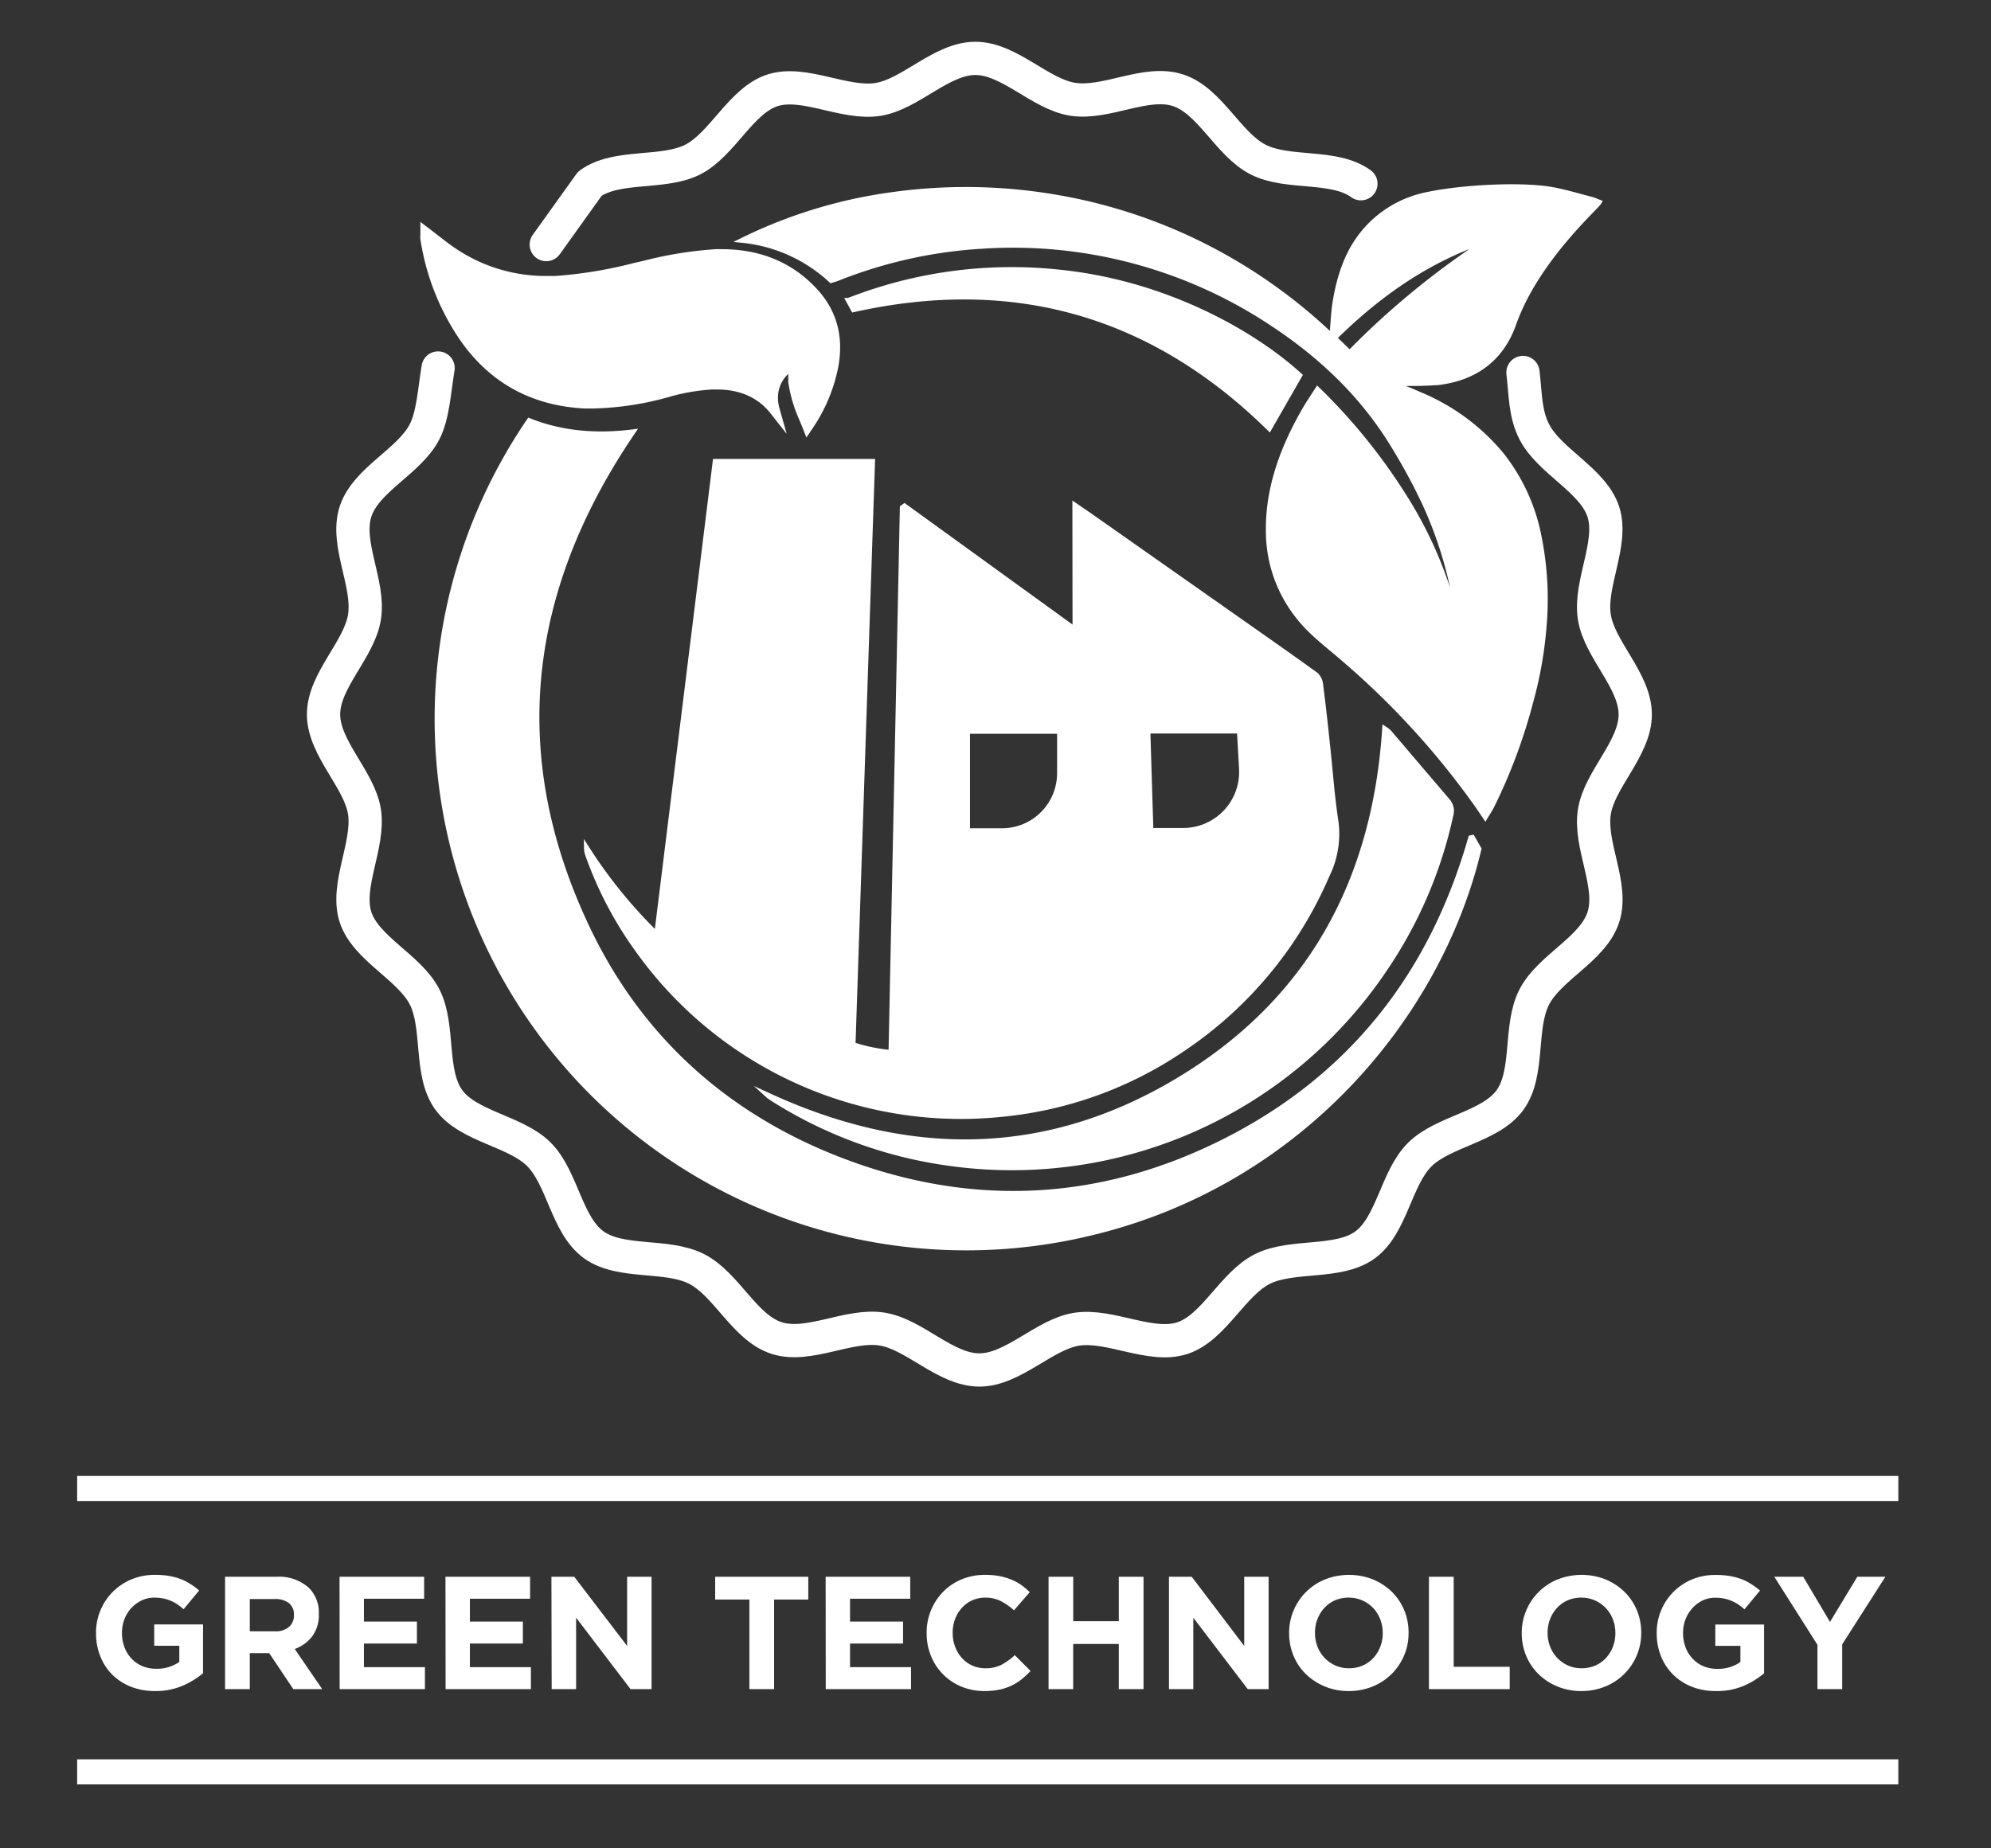
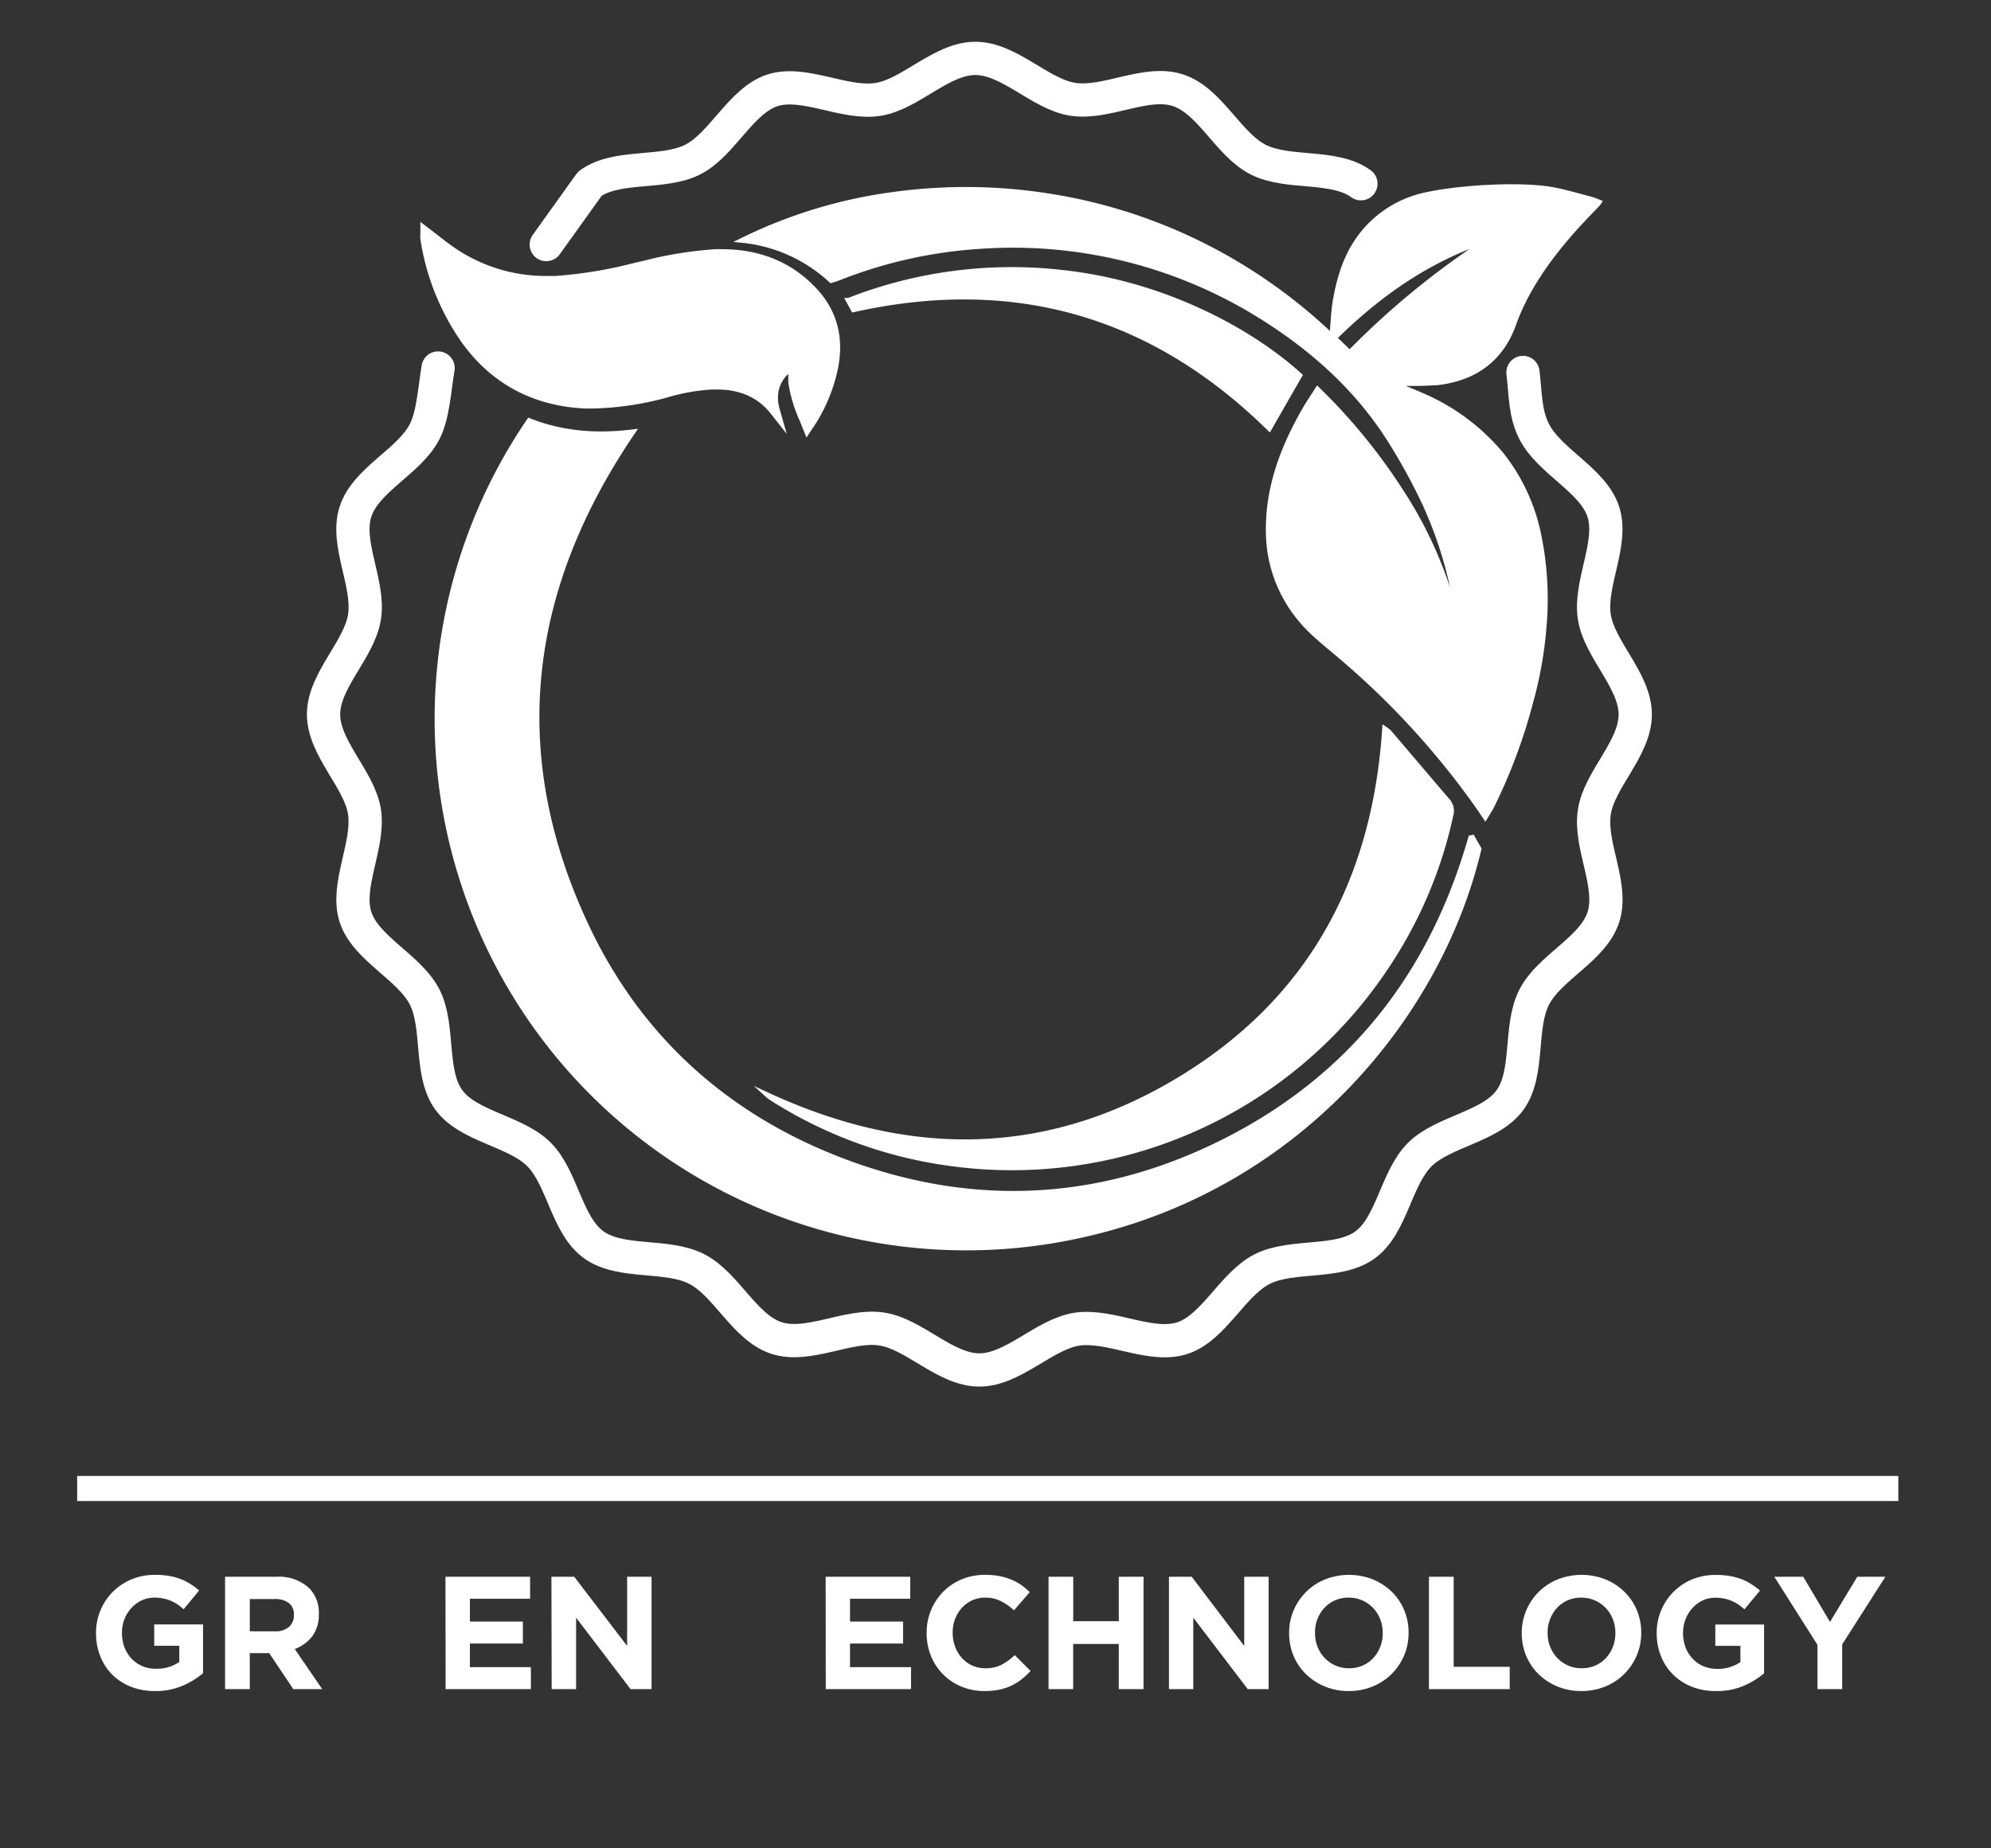
<svg xmlns="http://www.w3.org/2000/svg" id="fb33cdbe-22be-4216-8ac5-347fb67365b9" data-name="Livello 1" viewBox="0 0 396.85 368.5">
  <rect x="0" y="0" width="396.85" height="368.5" fill="#333333" stroke="none" />
  <defs>
    <style>.fee78d8d-6df7-4bc0-8c40-94b5a0bcb8ef{fill:none;stroke-linecap:round;stroke-linejoin:round;stroke-width:6.63px;}.a8423a64-e44b-42fa-bfb3-8dcbff48395f,.b2ee42b3-cf76-4d39-a018-42704560ea33,.fee78d8d-6df7-4bc0-8c40-94b5a0bcb8ef{stroke:#fff;}.a8423a64-e44b-42fa-bfb3-8dcbff48395f,.b2ee42b3-cf76-4d39-a018-42704560ea33,.fc1ae064-e492-439d-87c2-d0f5b6e5ef6b{fill:#fff;}.a8423a64-e44b-42fa-bfb3-8dcbff48395f,.b2ee42b3-cf76-4d39-a018-42704560ea33{stroke-miterlimit:10;}.b2ee42b3-cf76-4d39-a018-42704560ea33{stroke-width:5px;}</style>
  </defs>
  <path class="fee78d8d-6df7-4bc0-8c40-94b5a0bcb8ef" d="M87.32,73.37c-.74,4.49-1,9.42-2.68,12.68C81.62,92,72.93,95.59,70.86,102s2.84,14.32,1.79,21c-1,6.5-8.16,12.64-8.16,19.42s7.14,12.93,8.16,19.42c1,6.67-3.83,14.71-1.79,21s10.76,10,13.78,15.93.9,15.13,4.81,20.51,13.32,6.18,18,10.89,5.49,14.1,10.89,18,14.54,1.77,20.51,4.82,9.54,11.7,15.93,13.77,14.32-2.83,21-1.79c6.49,1,12.64,8.16,19.42,8.16S208.14,266,214.64,265c6.67-1,14.7,3.83,21,1.79s10-10.76,15.94-13.77,15.13-.91,20.5-4.82,6.18-13.31,10.9-18,14.09-5.49,18-10.89,1.77-14.54,4.82-20.51,11.7-9.54,13.78-15.93-2.84-14.32-1.79-21c1-6.49,8.15-12.64,8.15-19.42s-7.13-12.92-8.15-19.42c-1.05-6.66,3.83-14.7,1.79-21S308.82,92,305.8,86.05c-1.84-3.59-1.72-7.4-2.24-11.79" />
  <path class="fee78d8d-6df7-4bc0-8c40-94b5a0bcb8ef" d="M271.26,36.63c-5.38-3.92-14.54-1.77-20.5-4.82S241.22,20.11,234.82,18s-14.32,2.84-21,1.79c-6.49-1-12.63-8.15-19.41-8.15S181.49,18.8,175,19.82C168.33,20.87,160.29,16,154,18S144,28.8,138.08,31.81s-15.13.9-20.51,4.82l-8.69,12.13" />
-   <path class="a8423a64-e44b-42fa-bfb3-8dcbff48395f" d="M214.25,100.74c1.63,1.12,2.94,2,4.24,2.93l28.46,20c5.12,3.6,10.26,7.19,15.34,10.86a3.14,3.14,0,0,1,.94,2c.53,4.15,1,8.3,1.42,12.46.54,4.93.87,9.89,1.63,14.78a18.72,18.72,0,0,1-1.8,10.81,79.26,79.26,0,0,1-28.25,34.23,77.21,77.21,0,0,1-36.32,13.33,79.14,79.14,0,0,1-72.77-32.7,74.94,74.94,0,0,1-9.93-18.86,4.33,4.33,0,0,1-.31-1.56,96.94,96.94,0,0,0,14,17.25L142.56,92h31.35c-1.3,38.77-2.59,77.46-3.89,116.28a34.64,34.64,0,0,0,7.58,1.57q1.14-54.51,2.26-108.66l.42-.3,34,24.61Zm14.54,45c.2,6.72.4,13.26.61,19.84h6.41a11.68,11.68,0,0,0,11.66-12.34l-.42-7.5Zm-17.59.06H192.84v19.83h6.88a11.48,11.48,0,0,0,11.48-11.48Z" />
  <path class="a8423a64-e44b-42fa-bfb3-8dcbff48395f" d="M277.39,76.32c1.92.8,3.86,1.56,5.76,2.4a42.12,42.12,0,0,1,16.06,11.85,37.92,37.92,0,0,1,7.63,16.83,62.88,62.88,0,0,1,.94,17.26,79.88,79.88,0,0,1-2.7,15.35,108.65,108.65,0,0,1-7.78,20.79c-.33.64-.73,1.24-1.25,2.1-.72-1.07-1.28-1.9-1.86-2.72a160.48,160.48,0,0,0-26.33-28.77c-3.18-2.78-6.62-5.25-9.22-8.65a27.3,27.3,0,0,1-5.81-16.15c-.28-9,2.76-17.14,7.16-24.83.76-1.33,1.64-2.6,2.62-4.15a114.67,114.67,0,0,1,16.93,20.79,81.81,81.81,0,0,1,10.6,24.35l.34-.08c-.2-1.35-.36-2.71-.63-4a80,80,0,0,0-5.94-18.45,117.49,117.49,0,0,0-6.71-12.26c-6.08-9.7-14.25-17.34-23.8-23.6A93.31,93.31,0,0,0,195.57,49.1a92.31,92.31,0,0,0-28.67,6.42c-.34.13-.7.22-1.24.39a30.42,30.42,0,0,0-17.69-8,97,97,0,0,1,30-9.12,105.87,105.87,0,0,1,31.49.36,104.34,104.34,0,0,1,30.08,9.65,106.27,106.27,0,0,1,25.95,18.25c.21-2.41.28-4.49.58-6.53C267,54.73,268.78,49.32,273,45a22,22,0,0,1,11.74-6.26c6.44-1.37,19-2.15,25.34-.81,2.44.51,4.84,1.21,7.26,1.85.42.11.82.31,1.4.53-.68,1.17-12.33,11.33-16.93,24-2.43,7.12-7.65,11-15,11.94a69.94,69.94,0,0,1-8.2.14h-1.22l-.07,0Zm-8.36-6a162.07,162.07,0,0,1,27.66-22.6c-11.9,3.93-21.84,10.86-30.72,19.65C267,68.41,268,69.31,269,70.33Z" />
  <path class="a8423a64-e44b-42fa-bfb3-8dcbff48395f" d="M105.48,83.87C112.07,86.5,119,87,126.14,86.11c-21.43,31.48-25.42,64.45-9.08,98.88,10.17,21.43,26.81,36.75,48.82,45.63,26.31,10.61,52.6,9.75,78-3s41.5-33.33,49.27-60.58l.33-.07,1.3,2.28c-7.9,33.36-35.62,66.41-76.86,76.45A105.47,105.47,0,0,1,105.48,83.87Z" />
  <path class="a8423a64-e44b-42fa-bfb3-8dcbff48395f" d="M153,218.32c27.79,12.86,55.18,12.91,81.53-2.77S274,175.89,276,145.3a5.88,5.88,0,0,1,.9.71q5.82,6.83,11.64,13.66a3,3,0,0,1,.64,2.84,87.41,87.41,0,0,1-13,30.46A89.56,89.56,0,0,1,189.7,232a88,88,0,0,1-35.57-12.86c-.24-.15-.48-.32-.71-.48S153.23,218.53,153,218.32Z" />
  <path class="a8423a64-e44b-42fa-bfb3-8dcbff48395f" d="M170.11,61.74l-1-1.83a89.07,89.07,0,0,1,42.38-5.61c20.72,2.18,38.13,11.94,47.57,20.54L253,85.42Q218.06,51.05,170.11,61.74Z" />
  <path class="fc1ae064-e492-439d-87c2-d0f5b6e5ef6b" d="M160.2,84.51l-.32-.77a27.66,27.66,0,0,1-2.15-7q-.06-.42-.09-.84a14,14,0,0,1,.06-2.42,7.11,7.11,0,0,0-3.13,5.87,4.43,4.43,0,0,0,0,.52,9.16,9.16,0,0,0,.35,1.94l.71,2.47-1.58-2c-2.61-3.35-6.34-5-11.08-5l-1.17,0a40.37,40.37,0,0,0-8.11,1.35A59.58,59.58,0,0,1,118.39,81c-.6,0-1.21,0-1.81,0C106.24,80.44,98,76,92.2,67.63a48,48,0,0,1-7.91-20,3.7,3.7,0,0,1,0-.75c0-.14,0-.3,0-.49v-1l.8.6c.63.48,1.24,1,1.82,1.41,1.25,1,2.42,1.88,3.64,2.71a32.59,32.59,0,0,0,18.58,5.58l1.63,0A88,88,0,0,0,126.48,53l2-.45a76.23,76.23,0,0,1,14.28-2.3c.39,0,.79,0,1.18,0,7.76,0,14.13,2.74,18.92,8.14,3.59,4,4.86,9,3.79,14.78a32.34,32.34,0,0,1-5.2,12.27l-.53.79Z" />
  <path class="fc1ae064-e492-439d-87c2-d0f5b6e5ef6b" d="M84.78,46.34c2,1.49,3.66,2.9,5.48,4.13a32.84,32.84,0,0,0,18.86,5.67l1.65,0c5.86-.25,11.51-1.63,17.18-2.92,4.88-1.1,9.76-2.25,14.78-2.42.4,0,.79,0,1.17,0,7.25,0,13.57,2.36,18.55,8,3.68,4.15,4.66,9,3.67,14.36A32.17,32.17,0,0,1,161,85.17c-.12-.28-.23-.56-.34-.85l-.32-.77a27.84,27.84,0,0,1-2.12-6.9c0-.27-.06-.54-.08-.81a12.56,12.56,0,0,1,.25-3.47c-2.93,1.87-4.31,4.1-4.32,6.95a5.24,5.24,0,0,0,0,.56,9.53,9.53,0,0,0,.37,2c-2.68-3.44-6.53-5.23-11.47-5.23l-1.2,0a40.24,40.24,0,0,0-8.21,1.37,58.66,58.66,0,0,1-15.19,2.41c-.59,0-1.19,0-1.79,0-10.1-.49-18.17-4.79-24-13.1A47.84,47.84,0,0,1,84.79,47.5a8.42,8.42,0,0,1,0-1.16m-1-2v2c0,.18,0,.33,0,.47a4,4,0,0,0,0,.85,48.49,48.49,0,0,0,8,20.26c5.93,8.46,14.26,13,24.76,13.52.61,0,1.22,0,1.84,0a60.46,60.46,0,0,0,15.45-2.44,39.41,39.41,0,0,1,8-1.34l1.14,0c4.58,0,8.17,1.63,10.68,4.85l3.15,4-1.4-4.94a8.82,8.82,0,0,1-.34-1.83c0-.16,0-.32,0-.48a6.35,6.35,0,0,1,2.05-4.71q0,.64,0,1.29c0,.29,0,.58.08.87a28.51,28.51,0,0,0,2.19,7.15l.31.77.27.67.07.17.7,1.76,1.06-1.58a33.11,33.11,0,0,0,5.28-12.46c1.1-5.93-.22-11-3.91-15.2-4.9-5.52-11.39-8.31-19.3-8.31-.4,0-.8,0-1.2,0a77.51,77.51,0,0,0-14.36,2.31l-.61.14-1.36.31a87.13,87.13,0,0,1-15.64,2.58l-1.61,0a32.08,32.08,0,0,1-18.3-5.5c-1.2-.81-2.37-1.72-3.6-2.68l-1.83-1.41-1.61-1.22Z" />
  <path class="fc1ae064-e492-439d-87c2-d0f5b6e5ef6b" d="M30.87,337.14a12.71,12.71,0,0,1-4.78-.86,11.1,11.1,0,0,1-3.71-2.4A10.79,10.79,0,0,1,20,330.23a12.16,12.16,0,0,1-.86-4.61v-.06a11.46,11.46,0,0,1,.88-4.5,11.4,11.4,0,0,1,6.16-6.17,11.86,11.86,0,0,1,4.7-.91,16.38,16.38,0,0,1,2.74.2,13,13,0,0,1,2.29.6,10.06,10.06,0,0,1,2,1,13.89,13.89,0,0,1,1.79,1.31l-3.1,3.74a13.34,13.34,0,0,0-1.28-1,8.06,8.06,0,0,0-1.33-.7,7.41,7.41,0,0,0-1.49-.45,8.72,8.72,0,0,0-1.76-.16,5.8,5.8,0,0,0-2.51.56,6.77,6.77,0,0,0-2.05,1.51,7,7,0,0,0-1.37,2.21,7.41,7.41,0,0,0-.5,2.71v.07a7.86,7.86,0,0,0,.5,2.83,6.78,6.78,0,0,0,1.4,2.26,6.47,6.47,0,0,0,2.15,1.5,6.89,6.89,0,0,0,2.73.53,7.8,7.8,0,0,0,4.65-1.36v-3.22h-5v-4.26h9.73v9.73a16.28,16.28,0,0,1-4.11,2.51A13.43,13.43,0,0,1,30.87,337.14Z" />
  <path class="fc1ae064-e492-439d-87c2-d0f5b6e5ef6b" d="M44.86,314.36H55.1a8.86,8.86,0,0,1,6.53,2.27,6.92,6.92,0,0,1,1.92,5.12v.07a7.06,7.06,0,0,1-1.33,4.43,7.69,7.69,0,0,1-3.47,2.51l5.47,8H58.46l-4.8-7.17H49.79v7.17H44.86Zm9.92,10.88a4.13,4.13,0,0,0,2.8-.86,2.94,2.94,0,0,0,1-2.31V322a2.85,2.85,0,0,0-1-2.4,4.47,4.47,0,0,0-2.85-.8H49.79v6.43Z" />
-   <path class="fc1ae064-e492-439d-87c2-d0f5b6e5ef6b" d="M67.68,314.36H84.54v4.38h-12v4.55H83.1v4.38H72.54v4.71H84.7v4.38h-17Z" />
  <path class="fc1ae064-e492-439d-87c2-d0f5b6e5ef6b" d="M88.79,314.36h16.87v4.38h-12v4.55h10.56v4.38H93.66v4.71h12.16v4.38h-17Z" />
  <path class="fc1ae064-e492-439d-87c2-d0f5b6e5ef6b" d="M109.91,314.36h4.55L125,328.15V314.36h4.87v22.4h-4.19l-10.85-14.24v14.24h-4.87Z" />
-   <path class="fc1ae064-e492-439d-87c2-d0f5b6e5ef6b" d="M149.37,318.9h-6.82v-4.54h18.56v4.54H154.3v17.86h-4.93Z" />
  <path class="fc1ae064-e492-439d-87c2-d0f5b6e5ef6b" d="M164.57,314.36h16.86v4.38h-12v4.55H180v4.38H169.43v4.71h12.16v4.38h-17Z" />
  <path class="fc1ae064-e492-439d-87c2-d0f5b6e5ef6b" d="M196.19,337.14a11.72,11.72,0,0,1-4.58-.89,11.06,11.06,0,0,1-6.05-6.11,12,12,0,0,1-.86-4.52v-.06a11.61,11.61,0,0,1,3.26-8.18,11.29,11.29,0,0,1,3.68-2.49,12,12,0,0,1,4.74-.91,14.86,14.86,0,0,1,2.86.25,12.27,12.27,0,0,1,2.35.7,10.62,10.62,0,0,1,2,1.09,14,14,0,0,1,1.66,1.41l-3.14,3.62a11.73,11.73,0,0,0-2.67-1.86,6.76,6.76,0,0,0-3.05-.67,6.29,6.29,0,0,0-2.61.54,6.36,6.36,0,0,0-2.07,1.51,7.12,7.12,0,0,0-1.34,2.22,7.57,7.57,0,0,0-.48,2.71v.06a7.67,7.67,0,0,0,.48,2.72,7.08,7.08,0,0,0,1.33,2.24,6.1,6.1,0,0,0,2.05,1.52,6.22,6.22,0,0,0,2.64.56,6.93,6.93,0,0,0,3.24-.7,12.42,12.42,0,0,0,2.64-1.92l3.14,3.16a16.35,16.35,0,0,1-1.79,1.67,10.48,10.48,0,0,1-4.45,2.06A14.71,14.71,0,0,1,196.19,337.14Z" />
  <path class="fc1ae064-e492-439d-87c2-d0f5b6e5ef6b" d="M209,314.36h4.92v8.86H223v-8.86h4.93v22.4H223v-9h-9.09v9H209Z" />
  <path class="fc1ae064-e492-439d-87c2-d0f5b6e5ef6b" d="M233,314.36h4.54L248,328.15V314.36h4.86v22.4H248.7l-10.85-14.24v14.24H233Z" />
  <path class="fc1ae064-e492-439d-87c2-d0f5b6e5ef6b" d="M268.83,337.14a12.18,12.18,0,0,1-4.77-.91,11.9,11.9,0,0,1-3.76-2.46,11.07,11.07,0,0,1-2.47-3.65,11.65,11.65,0,0,1-.88-4.5v-.06a11.3,11.3,0,0,1,.9-4.5,11.41,11.41,0,0,1,6.26-6.17,13,13,0,0,1,9.55,0,12,12,0,0,1,3.76,2.46,11.19,11.19,0,0,1,2.46,3.65,11.46,11.46,0,0,1,.88,4.5v.06a11.47,11.47,0,0,1-.89,4.5,11.88,11.88,0,0,1-2.48,3.68,11.73,11.73,0,0,1-3.78,2.49A12.3,12.3,0,0,1,268.83,337.14Zm.06-4.54a6.77,6.77,0,0,0,2.72-.54,6.39,6.39,0,0,0,2.13-1.51,7.2,7.2,0,0,0,1.37-2.22,7.41,7.41,0,0,0,.5-2.71v-.06a7.46,7.46,0,0,0-.5-2.72,6.9,6.9,0,0,0-1.4-2.24,6.76,6.76,0,0,0-2.16-1.52,6.65,6.65,0,0,0-2.72-.56,6.73,6.73,0,0,0-2.74.54,6.31,6.31,0,0,0-2.11,1.51,7,7,0,0,0-1.38,2.22,7.37,7.37,0,0,0-.49,2.71v.06a7.46,7.46,0,0,0,.49,2.72,6.78,6.78,0,0,0,3.55,3.76A6.61,6.61,0,0,0,268.89,332.6Z" />
  <path class="fc1ae064-e492-439d-87c2-d0f5b6e5ef6b" d="M284.82,314.36h4.93v17.95h11.17v4.45h-16.1Z" />
  <path class="fc1ae064-e492-439d-87c2-d0f5b6e5ef6b" d="M315.19,337.14a12.21,12.21,0,0,1-4.77-.91,12,12,0,0,1-3.76-2.46,11.19,11.19,0,0,1-2.46-3.65,11.46,11.46,0,0,1-.88-4.5v-.06a11.3,11.3,0,0,1,.9-4.5,11.44,11.44,0,0,1,6.25-6.17,13,13,0,0,1,9.56,0,11.85,11.85,0,0,1,3.75,2.46,11.07,11.07,0,0,1,2.47,3.65,11.46,11.46,0,0,1,.88,4.5v.06a11.3,11.3,0,0,1-.9,4.5,11.44,11.44,0,0,1-6.25,6.17A12.31,12.31,0,0,1,315.19,337.14Zm.07-4.54a6.81,6.81,0,0,0,2.72-.54,6.39,6.39,0,0,0,2.13-1.51,7.2,7.2,0,0,0,1.37-2.22,7.41,7.41,0,0,0,.5-2.71v-.06a7.46,7.46,0,0,0-.5-2.72,6.72,6.72,0,0,0-3.57-3.76,6.62,6.62,0,0,0-2.72-.56,6.72,6.72,0,0,0-2.73.54,6.46,6.46,0,0,0-2.12,1.51,7.2,7.2,0,0,0-1.37,2.22,7.37,7.37,0,0,0-.5,2.71v.06a7.46,7.46,0,0,0,.5,2.72,6.78,6.78,0,0,0,3.55,3.76A6.58,6.58,0,0,0,315.26,332.6Z" />
  <path class="fc1ae064-e492-439d-87c2-d0f5b6e5ef6b" d="M342,337.14a12.72,12.72,0,0,1-4.79-.86,11.2,11.2,0,0,1-3.71-2.4,10.93,10.93,0,0,1-2.42-3.65,12.16,12.16,0,0,1-.86-4.61v-.06a11.46,11.46,0,0,1,.88-4.5,11.4,11.4,0,0,1,6.16-6.17A11.88,11.88,0,0,1,342,314a16.34,16.34,0,0,1,2.73.2,13,13,0,0,1,2.29.6,10.06,10.06,0,0,1,2,1,13.89,13.89,0,0,1,1.79,1.31l-3.1,3.74a13.34,13.34,0,0,0-1.28-1,8.06,8.06,0,0,0-1.33-.7,7.41,7.41,0,0,0-1.49-.45,8.72,8.72,0,0,0-1.76-.16,5.8,5.8,0,0,0-2.51.56,6.77,6.77,0,0,0-2,1.51,7,7,0,0,0-1.37,2.21,7.41,7.41,0,0,0-.5,2.71v.07a7.86,7.86,0,0,0,.5,2.83,6.65,6.65,0,0,0,1.41,2.26,6.33,6.33,0,0,0,2.14,1.5,6.9,6.9,0,0,0,2.74.53,7.79,7.79,0,0,0,4.64-1.36v-3.22h-5v-4.26h9.72v9.73a16.28,16.28,0,0,1-4.11,2.51A13.41,13.41,0,0,1,342,337.14Z" />
  <path class="fc1ae064-e492-439d-87c2-d0f5b6e5ef6b" d="M362.26,327.93l-8.6-13.57h5.76l5.34,9,5.44-9h5.6l-8.61,13.47v8.93h-4.93Z" />
  <line class="b2ee42b3-cf76-4d39-a018-42704560ea33" x1="15.38" y1="296.76" x2="378.38" y2="296.76" />
-   <line class="b2ee42b3-cf76-4d39-a018-42704560ea33" x1="15.38" y1="353.26" x2="378.38" y2="353.26" />
</svg>